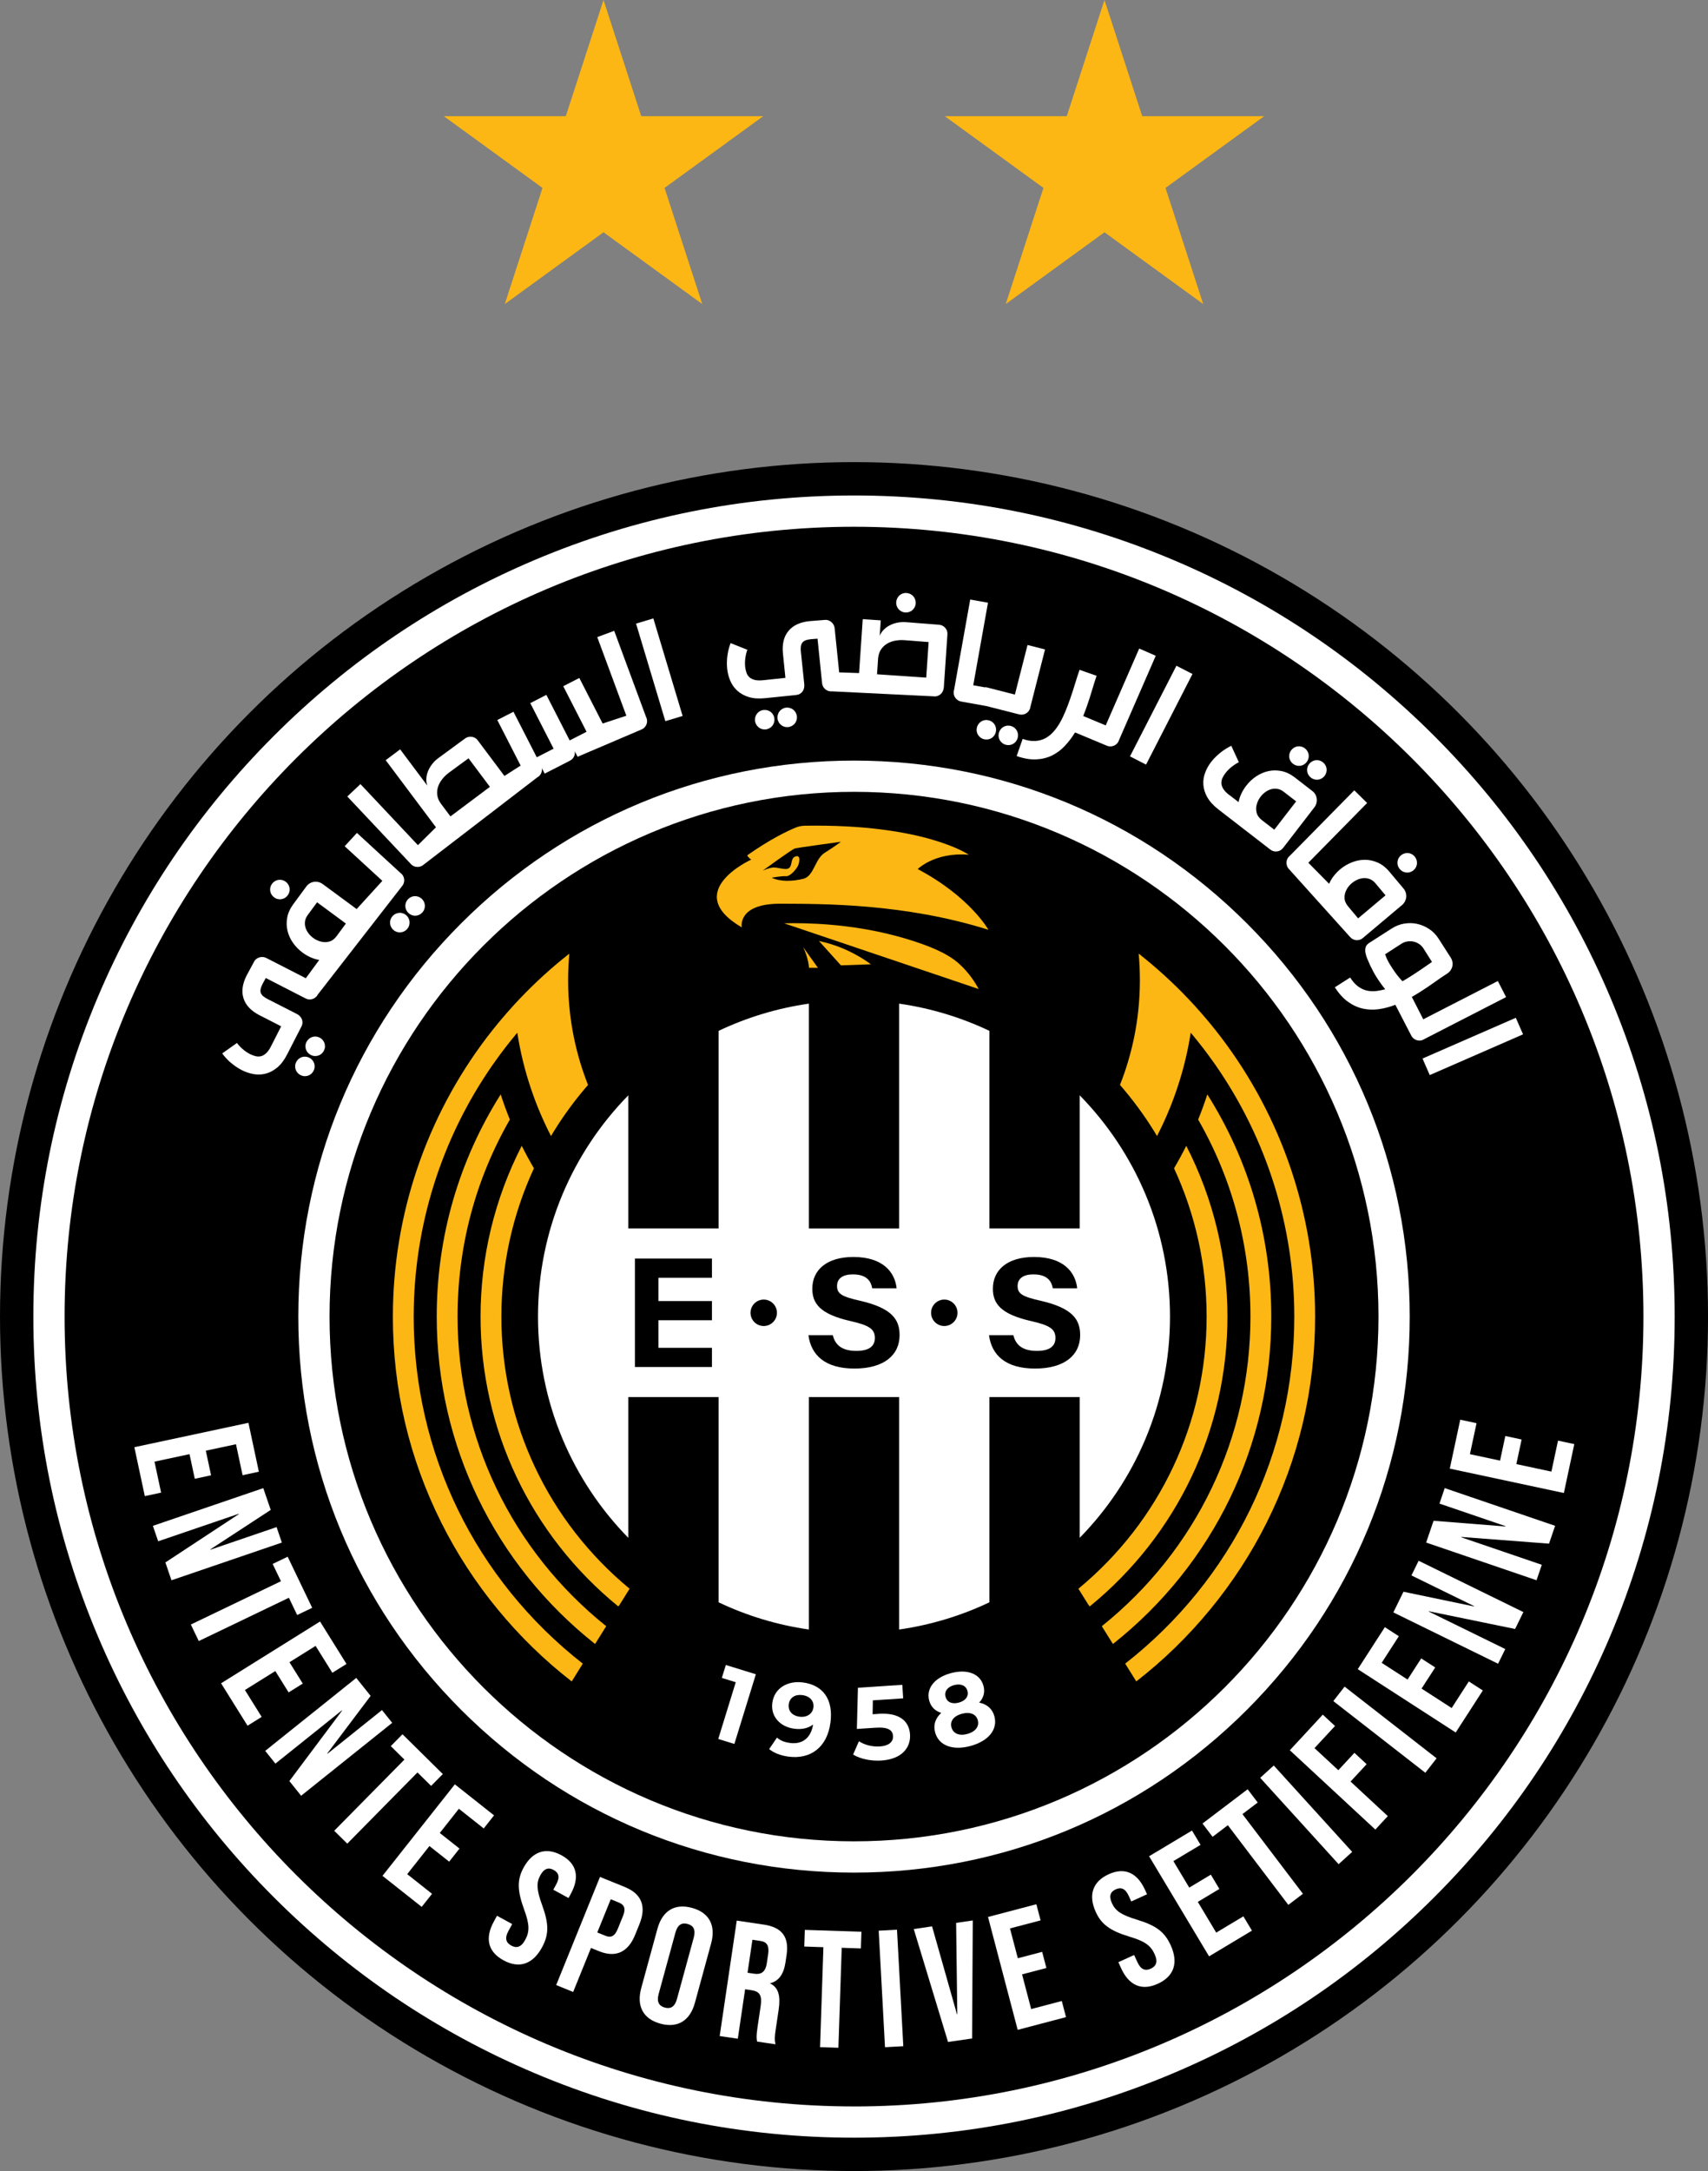
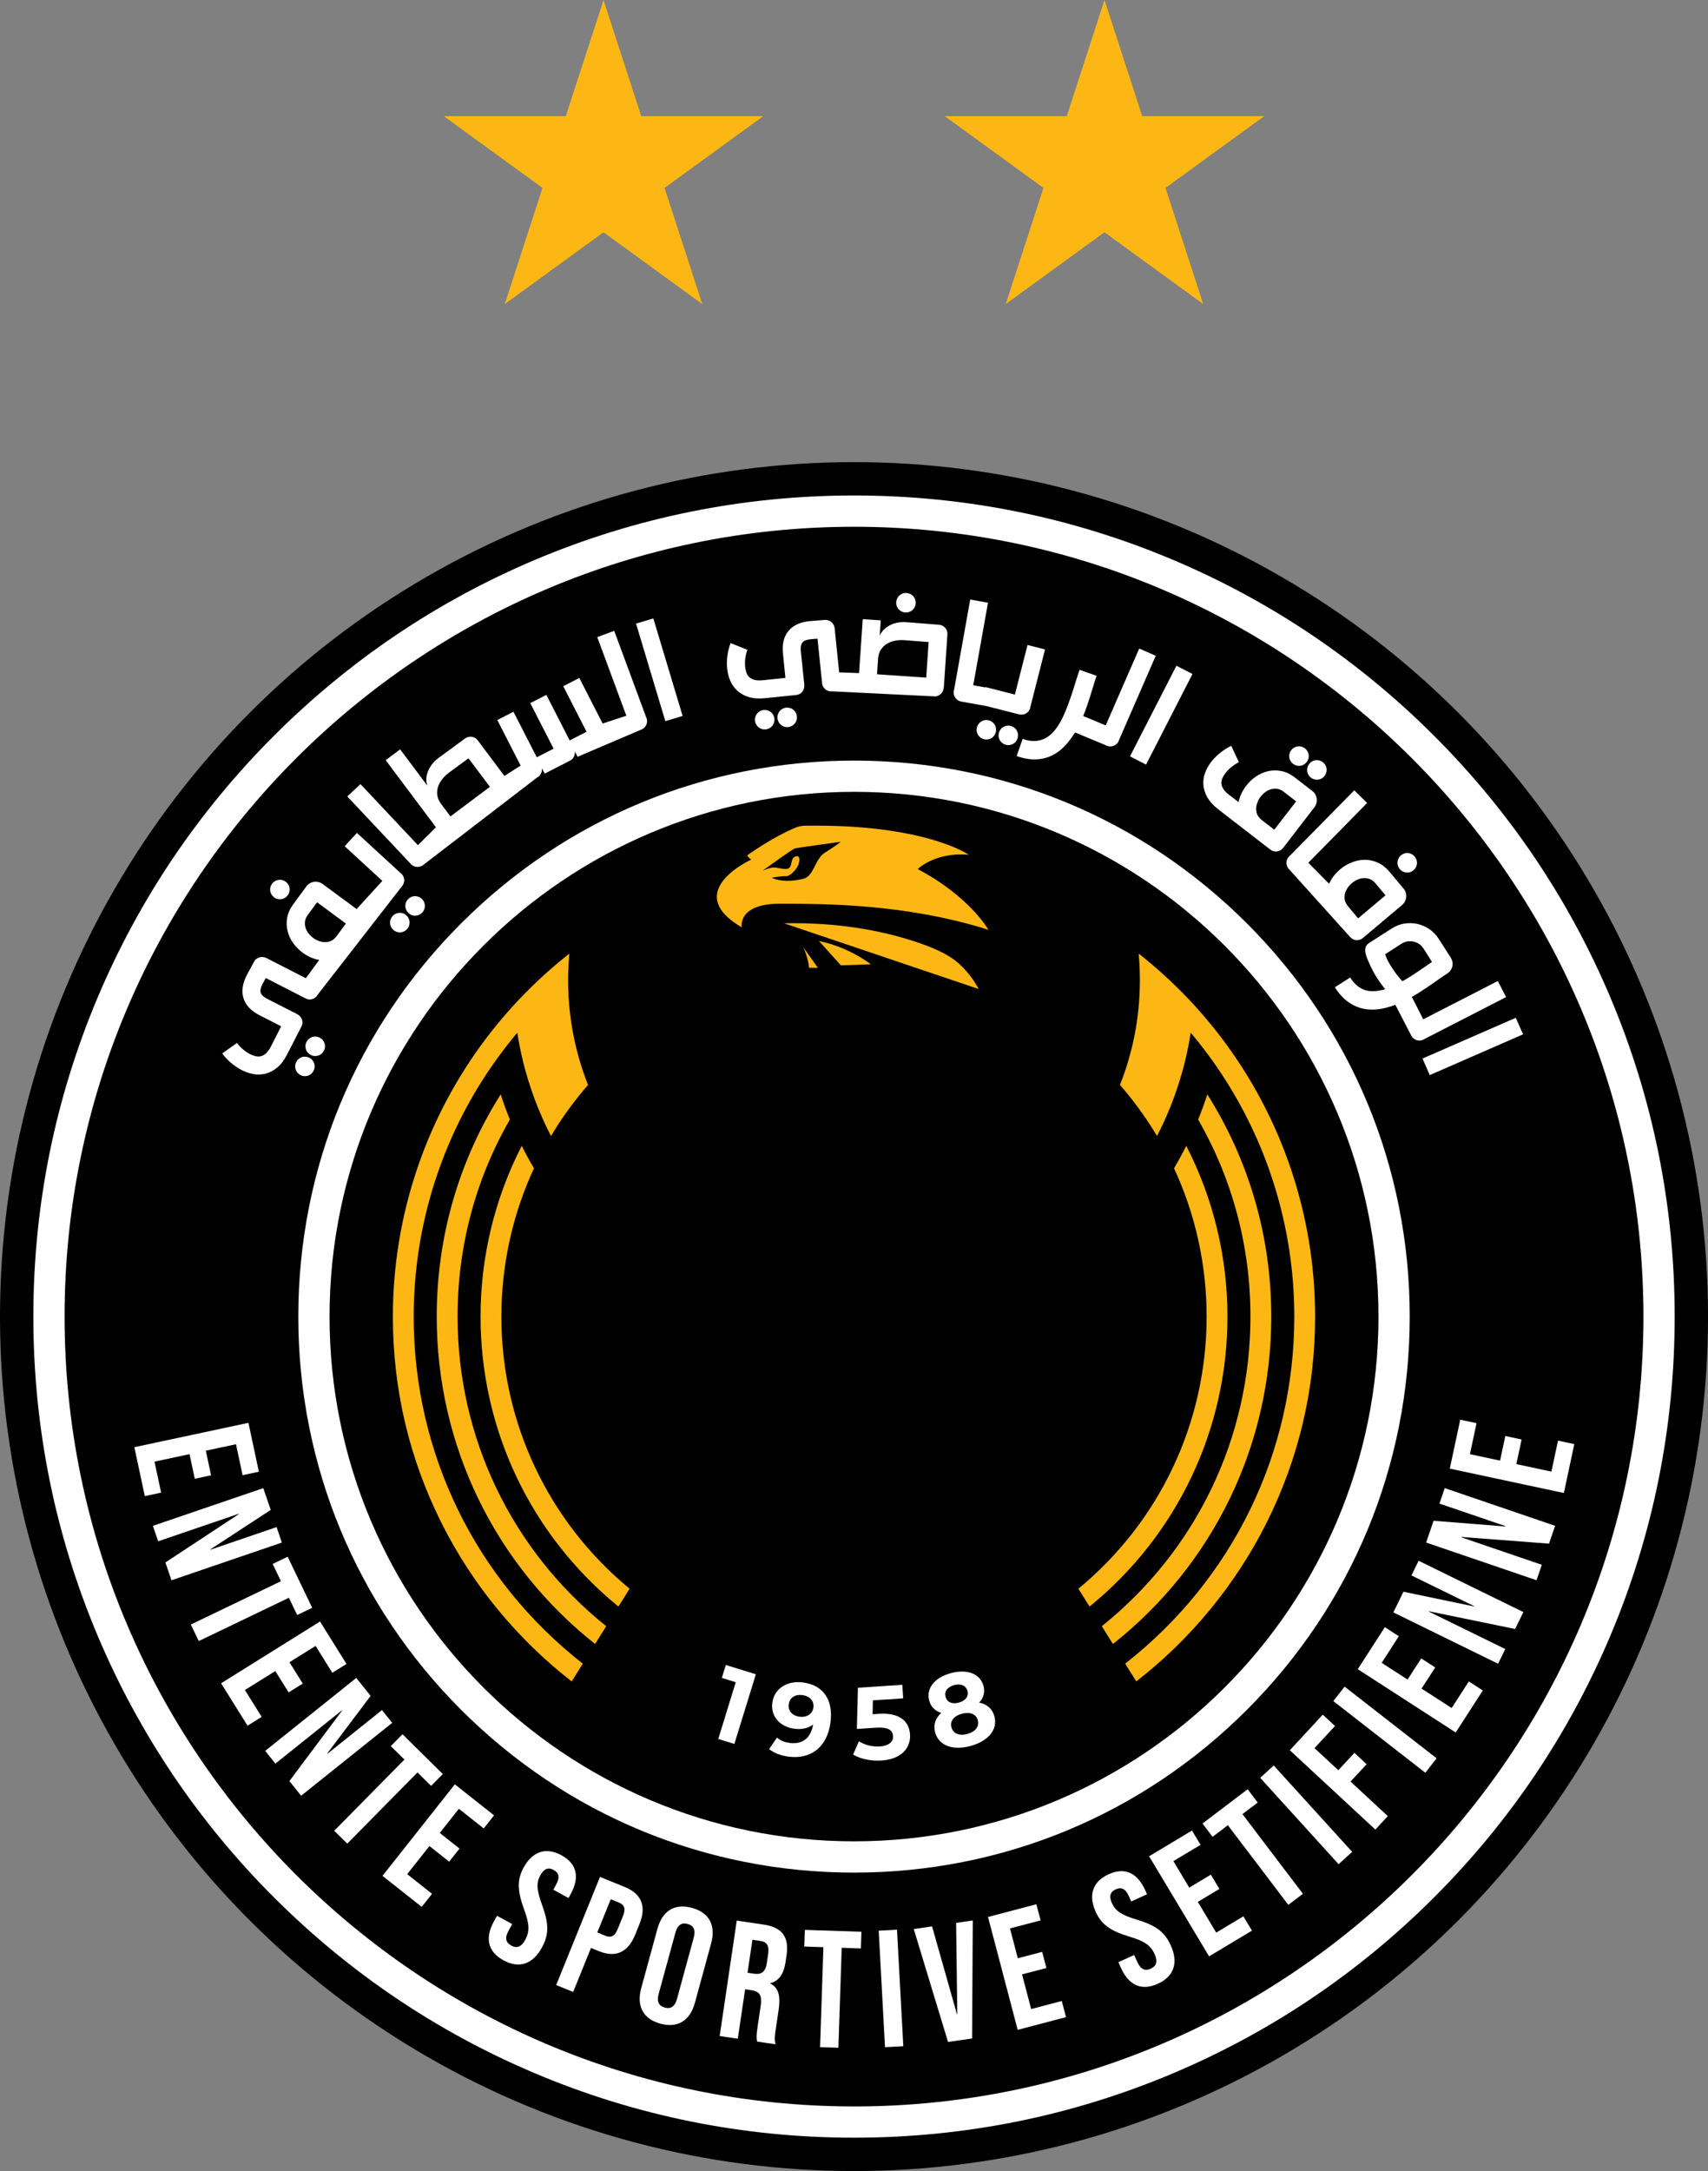
<svg xmlns="http://www.w3.org/2000/svg" id="Calque_2" data-name="Calque 2" viewBox="0 0 681.25 865.48">
  <rect x="0" y="0" width="681.25" height="865.48" fill="#808080" stroke="none" />
  <defs>
    <style>
      .cls-1 {
        fill: #fff;
      }

      .cls-2 {
        fill: #fdb714;
      }
    </style>
  </defs>
  <g id="Layer_1" data-name="Layer 1">
    <g>
      <circle cx="340.63" cy="524.85" r="340.63" />
      <g>
        <polygon class="cls-2" points="240.72 0 255.76 46.3 304.44 46.3 265.06 74.91 280.1 121.21 240.72 92.59 201.34 121.21 216.38 74.91 177 46.3 225.68 46.3 240.72 0" />
        <polygon class="cls-2" points="440.53 0 455.58 46.3 504.25 46.3 464.87 74.91 479.91 121.21 440.53 92.59 401.15 121.21 416.19 74.91 376.81 46.3 425.49 46.3 440.53 0" />
      </g>
      <path class="cls-2" d="M366.05,346.44s6.84-6.84,20.36-5.7c0,0-17.65-12.37-65.44-11.57-1.25.02-2.49.28-3.65.76-3.13,1.3-10.01,4.52-19.27,11.03,0,0,.25.85,1.6,1.71,0,0-28.18,12.78-3.79,27.02,0,0-1.92-9.51,15.5-9.43,16.95.07,49.42-.14,82.88,10.4,0,0-7.26-13.1-28.2-24.21ZM328.95,339.96c-3.95,2.46-4.27,9.29-8.49,10.36s-9.35,1.23-12.66-.43c0,0,4.11-.75,5.71-.59,1.6.16,4.27-2.88,4.86-4.38.59-1.5,1.01-4.38-1.28-3.42-2.3.96-.37,5.23-4.11,4.91-3.74-.32-3.85-1.44-8.7.64,0,0,11.7-8.6,12.87-8.86,1.17-.27,18.26-2.62,18.26-2.62,0,0-2.51,1.92-6.46,4.38Z" />
      <path class="cls-2" d="M382.8,384.45c-2.47-2.28-6.75-5.58-19.22-9.54-7.07-2.24-17.8-5.03-32.33-6.27-7.62-.65-14-.68-18.51-.57,25.87,8.73,51.74,17.47,77.61,26.2-1.41-2.63-3.75-6.33-7.55-9.83Z" />
      <path class="cls-2" d="M326.65,375.12l8.76,9.72c3.99-.14,7.97-.28,11.96-.43-2.31-1.7-5.23-3.55-8.76-5.23-4.5-2.14-8.65-3.35-11.96-4.06Z" />
      <path class="cls-2" d="M322.33,383.4c.17.84.29,1.65.37,2.4h3.52l-5.87-8.22c.75,1.56,1.5,3.51,1.98,5.82Z" />
      <path class="cls-2" d="M199.98,524.85c0-20.54,4.45-40.7,12.99-59.11-1.72-2.92-3.35-5.91-4.87-8.96-10.77,20.96-16.43,44.27-16.43,68.07,0,44.98,20.02,87.09,54.93,115.54l.51-.62,4.01-6.43c-32.51-26.84-51.14-66.33-51.14-108.49Z" />
      <path class="cls-2" d="M489.58,524.85c0-23.8-5.66-47.11-16.43-68.07-1.52,3.05-3.15,6.03-4.87,8.96,8.54,18.42,12.99,38.57,12.99,59.11,0,42.16-18.62,81.65-51.14,108.49l4.01,6.43.51.62c34.91-28.45,54.93-70.56,54.93-115.54Z" />
      <path class="cls-2" d="M182.5,524.85c0-27.9,7.16-54.73,20.86-78.54-1.34-3.28-2.56-6.63-3.66-10.03-16.73,26.5-25.51,56.88-25.51,88.57,0,51.14,23.01,98.71,63.13,130.5l.25-.32,4.22-6.75c-37.69-30.2-59.29-75.14-59.29-123.43Z" />
      <path class="cls-2" d="M507.06,524.85c0-31.69-8.78-62.07-25.51-88.57-1.1,3.4-2.32,6.75-3.66,10.03,13.7,23.82,20.86,50.65,20.86,78.54,0,48.29-21.6,93.22-59.29,123.43l4.2,6.71.02.04.25.32c40.12-31.79,63.13-79.36,63.13-130.5Z" />
      <path class="cls-2" d="M165.01,524.85c0-36.04,11.05-70.98,31.43-100.27.15-.22.29-.42.45-.63h0c2.82-4.02,5.81-7.93,8.98-11.72.15-.17.3-.36.46-.53.61,3.96,1.4,7.87,2.35,11.7.85,3.41,1.81,6.75,2.92,10.05,1.17,3.56,2.5,7.05,3.96,10.48,1.3,3.04,2.7,6.02,4.21,8.95.38-.64.77-1.28,1.16-1.92,4.01-6.49,8.59-12.69,13.61-18.45-1.15-2.92-2.2-5.91-3.12-8.96-1.03-3.43-1.91-6.93-2.62-10.48-.66-3.31-1.18-6.66-1.54-10.06-.42-3.85-.65-7.75-.66-11.71v-.57c0-3.56.17-7.09.48-10.57-.93.73-1.85,1.47-2.77,2.22-6.83,5.57-13.29,11.68-19.26,18.18-.17.18-.33.37-.5.55-.79.86-1.57,1.74-2.34,2.63-2.59,2.96-5.08,5.98-7.46,9.08-.16.21-.32.42-.48.62h0c-24.31,31.92-37.57,71.02-37.57,111.42,0,28.93,6.53,56.61,19.4,82.29,12.27,24.48,30.22,46.31,51.93,63.15h0l4.42-7.09c-42.87-33.56-67.45-83.94-67.45-138.36Z" />
      <path class="cls-2" d="M486.97,413.45h0c-.17-.22-.32-.42-.48-.63-2.38-3.1-4.87-6.12-7.46-9.08-.77-.88-1.55-1.76-2.34-2.63-.17-.18-.33-.37-.5-.55-5.96-6.5-12.43-12.61-19.25-18.18-.91-.75-1.84-1.5-2.77-2.23.32,3.48.48,7.01.48,10.57v.56c-.02,3.96-.24,7.87-.66,11.72-.36,3.4-.87,6.75-1.54,10.06-.71,3.56-1.59,7.05-2.62,10.48-.91,3.04-1.96,6.03-3.12,8.96,5.02,5.77,9.59,11.96,13.61,18.45.39.64.78,1.28,1.16,1.92,1.51-2.92,2.92-5.91,4.21-8.95,1.46-3.42,2.79-6.91,3.96-10.48,1.1-3.3,2.07-6.65,2.92-10.05.95-3.84,1.74-7.74,2.35-11.7.16.17.31.36.46.53,3.17,3.79,6.16,7.7,8.98,11.71h0c.16.22.3.42.45.64,20.38,29.28,31.43,64.23,31.43,100.27,0,54.41-24.57,104.79-67.45,138.36l4.42,7.09h0c21.71-16.84,39.66-38.67,51.93-63.15,12.87-25.68,19.4-53.37,19.4-82.29,0-40.4-13.27-79.5-37.57-111.41Z" />
      <g>
        <polygon class="cls-1" points="287.91 668.9 293.46 670.61 286.48 693.24 292.91 695.22 301.48 667.44 289.5 663.74 287.91 668.9" />
        <path class="cls-1" d="M320.2,670.7c-6.1-.79-11.4,2.3-12.16,8.19-.7,5.44,3.21,9.55,8.77,10.26,3.01.39,5.6-.2,7.5-1.67-.92,5.53-4.42,7.97-9.2,7.35-1.98-.26-3.78-.87-5.21-2.14l-3.11,4.58c1.85,1.54,4.69,2.62,7.74,3.01,8.73,1.13,15.42-3.66,16.71-13.63,1.2-9.31-3.06-14.93-11.05-15.96ZM324.44,680.67c-.33,2.51-2.58,4.07-5.5,3.69-2.97-.38-4.68-2.32-4.34-4.96s2.53-4.03,5.37-3.66c3.17.41,4.79,2.46,4.47,4.93Z" />
        <path class="cls-1" d="M350.41,683.23l-2.36.15.09-5.54,12.1-.8-.35-5.39-17.7,1.16-.42,16.43,7.42-.49c5.26-.35,6.85,1.05,7,3.33.15,2.36-1.82,3.91-5.18,4.13-3.03.2-6.11-.55-8.42-2.07l-2.32,5.31c2.95,1.8,7.25,2.64,11.27,2.38,8.29-.55,11.77-5.27,11.43-10.41-.34-5.14-3.99-8.77-12.57-8.21Z" />
        <path class="cls-1" d="M390.55,678.73c1.74-1.85,2.41-4.14,1.72-6.66-1.34-4.93-6.58-6.82-13.04-5.07-6.37,1.73-9.94,6.01-8.61,10.94.69,2.52,2.38,4.17,4.81,4.89-2.32,2.09-3.27,4.76-2.45,7.77,1.44,5.29,7.03,7.35,14.12,5.42,7.13-1.94,10.96-6.55,9.52-11.84-.82-3.01-2.99-4.83-6.08-5.45ZM377.15,676.47c-.6-2.2.77-3.99,3.37-4.7,2.65-.72,4.77.13,5.37,2.33.58,2.12-.79,3.92-3.47,4.64-2.64.72-4.69-.15-5.26-2.27ZM385.81,691.24c-3.21.87-5.63-.15-6.31-2.63-.67-2.49.92-4.55,4.12-5.42,3.25-.88,5.7.09,6.38,2.57s-.95,4.6-4.19,5.48Z" />
        <path class="cls-1" d="M340.63,746.51c59.21,0,114.87-23.06,156.73-64.92,41.87-41.87,64.92-97.53,64.92-156.73s-23.06-114.87-64.92-156.73c-41.87-41.86-97.53-64.92-156.73-64.92s-114.87,23.06-156.73,64.92c-41.87,41.86-64.92,97.53-64.92,156.73s23.06,114.87,64.92,156.73c41.87,41.87,97.53,64.92,156.73,64.92ZM340.63,315.66c115.35,0,209.19,93.84,209.19,209.19s-93.84,209.19-209.19,209.19-209.19-93.84-209.19-209.19,93.84-209.19,209.19-209.19Z" />
        <path class="cls-1" d="M642.23,397.44c-16.49-38.98-40.09-73.98-70.15-104.04-30.06-30.06-65.07-53.66-104.04-70.15-40.36-17.07-83.23-25.73-127.41-25.73s-87.05,8.66-127.41,25.73c-38.98,16.49-73.98,40.09-104.04,70.15-30.06,30.06-53.66,65.06-70.15,104.04-17.07,40.36-25.73,83.23-25.73,127.41s8.66,87.05,25.73,127.41c16.49,38.98,40.09,73.98,70.15,104.04,30.06,30.06,65.07,53.66,104.04,70.15,40.36,17.07,83.23,25.73,127.41,25.73s87.05-8.66,127.41-25.73c38.98-16.49,73.98-40.09,104.04-70.15,30.06-30.06,53.66-65.07,70.15-104.04,17.07-40.36,25.73-83.23,25.73-127.41s-8.66-87.05-25.73-127.41ZM340.63,839.72c-173.62,0-314.87-141.25-314.87-314.87S167.01,209.99,340.63,209.99s314.87,141.25,314.87,314.87-141.25,314.87-314.87,314.87Z" />
        <path class="cls-1" d="M122.75,419.59c.34.4.74.72,1.22.97.48.25.97.39,1.49.42.51.04,1-.02,1.47-.17.47-.15.9-.39,1.29-.72.39-.33.71-.73.96-1.21.24-.48.39-.98.43-1.5.04-.52-.02-1.02-.17-1.48s-.39-.9-.72-1.29c-.33-.39-.73-.72-1.21-.96s-.98-.39-1.5-.43c-.52-.04-1.02.02-1.48.17-.47.15-.9.4-1.3.73-.4.34-.72.75-.97,1.22-.25.48-.39.98-.42,1.49-.04.51.02,1,.17,1.47.15.47.4.9.73,1.3Z" />
        <path class="cls-1" d="M119.12,422.13c-.4.34-.72.75-.97,1.22-.25.48-.39.97-.42,1.49-.04.51.02,1,.17,1.47.15.47.4.9.73,1.3.34.4.74.72,1.22.97.48.25.97.39,1.49.42.51.04,1-.02,1.47-.17.47-.15.9-.39,1.29-.72.39-.33.71-.73.96-1.21.24-.48.39-.98.43-1.5.04-.52-.02-1.02-.17-1.48s-.39-.9-.72-1.29c-.33-.39-.73-.72-1.21-.96-.48-.25-.98-.39-1.5-.43s-1.02.02-1.48.17c-.47.15-.9.4-1.3.73Z" />
        <path class="cls-1" d="M108.3,356.6c.27.45.62.83,1.05,1.15.43.32.9.54,1.4.65.5.12.99.14,1.48.06.49-.07.95-.24,1.39-.5.44-.26.82-.61,1.14-1.04s.54-.9.66-1.41c.12-.51.15-1.01.07-1.49-.07-.49-.24-.95-.5-1.39s-.61-.82-1.04-1.14c-.43-.32-.9-.54-1.41-.66-.51-.12-1.01-.15-1.49-.07-.49.07-.95.25-1.4.51-.45.27-.83.62-1.15,1.05-.32.43-.54.9-.66,1.4s-.14.99-.06,1.48c.07.49.25.95.51,1.4Z" />
        <path class="cls-1" d="M91.86,423.46c.67.59,1.39,1.16,2.16,1.69.77.54,1.58,1.02,2.42,1.45,1.48.76,3.03,1.28,4.66,1.58,1.63.29,3.24.24,4.84-.17,1.6-.41,3.13-1.21,4.61-2.42,1.48-1.21,2.8-2.95,3.97-5.23l5.71-11.14c.26-.5.39-1,.41-1.49.01-.5-.06-.96-.23-1.4-.17-.44-.43-.84-.78-1.21-.35-.37-.77-.68-1.25-.92l-11.58-5.9c-.78-.4-1.39-.8-1.85-1.19-.45-.4-.76-.83-.93-1.29-.17-.46-.19-.99-.06-1.58.13-.59.39-1.28.79-2.05l1.26-2.31,15.91,8.16c.44.23.9.35,1.37.38.48.03.93-.03,1.37-.17.44-.14.84-.36,1.21-.67.37-.3.67-.67.89-1.11l33.5-43.08c.33-.36.58-.77.75-1.23.16-.46.23-.92.22-1.38-.02-.46-.13-.91-.32-1.34-.19-.44-.47-.82-.83-1.16-.1-.09-.19-.16-.27-.2l-17.45-16.04-4.88,5.31,15.02,13.8-10.25,11.25-13.55-9.98c-.51-.37-1.06-.63-1.66-.78s-1.2-.18-1.78-.1c-.59.08-1.15.28-1.68.58-.53.31-.98.71-1.36,1.22l-5.25,7.13c-1.29,1.75-2.1,3.54-2.42,5.36-.33,1.82-.28,3.59.14,5.29.42,1.7,1.15,3.3,2.2,4.78,1.05,1.49,2.31,2.77,3.77,3.85,1.01.75,2.08,1.37,3.2,1.87,1.12.5,2.27.86,3.46,1.06l-5.34,7.29-15.73-8.06c-.44-.23-.89-.36-1.37-.4-.47-.04-.93,0-1.37.13-.44.13-.86.34-1.25.63-.39.29-.7.66-.92,1.1l-2.93,5.42c-1.73,3.38-2.16,6.44-1.28,9.2.88,2.76,3.01,5,6.38,6.73l8.63,4.42-4.04,7.95c-.63,1.24-1.29,2.17-1.96,2.78-.67.62-1.35,1.01-2.04,1.18-.69.17-1.4.17-2.12,0-.72-.18-1.44-.44-2.17-.79-1.14-.58-2.18-1.29-3.11-2.12-.93-.83-1.66-1.62-2.19-2.37l-5.88,4.17c.4.56.87,1.14,1.41,1.75.55.61,1.15,1.21,1.82,1.8ZM126.29,374.75c-.48-.24-.93-.52-1.37-.84-.7-.52-1.33-1.13-1.87-1.84-.54-.7-.94-1.46-1.19-2.28-.25-.81-.32-1.65-.2-2.51.12-.86.49-1.72,1.12-2.57l3.69-5.01,11.49,8.47-3.69,5.01c-.87,1.18-1.87,1.91-3.03,2.2-1.15.3-2.3.27-3.44-.07-.54-.14-1.04-.34-1.52-.58Z" />
        <path class="cls-1" d="M164.27,364.83c.48.17.97.24,1.46.22s.97-.14,1.44-.35.88-.51,1.25-.91c.37-.4.64-.84.81-1.33.18-.49.26-.98.24-1.48-.02-.49-.14-.97-.35-1.44-.21-.47-.51-.88-.91-1.25-.4-.36-.84-.64-1.33-.81-.49-.18-.98-.26-1.48-.24-.49.02-.98.14-1.45.36s-.89.53-1.26.92c-.37.4-.63.84-.8,1.32-.17.48-.24.97-.22,1.46.02.49.14.97.36,1.45.22.48.53.9.92,1.26.4.36.84.63,1.32.8Z" />
        <path class="cls-1" d="M159.3,363.9c-.49.02-.98.14-1.45.36-.48.22-.89.53-1.26.92-.36.4-.63.84-.8,1.32s-.25.97-.22,1.46c.02.49.14.97.36,1.45.22.47.53.9.92,1.26.4.36.84.63,1.32.8.48.17.97.24,1.46.22s.97-.14,1.44-.35c.47-.21.88-.51,1.25-.91s.64-.84.81-1.33c.18-.49.26-.98.24-1.48-.02-.49-.14-.97-.35-1.44-.21-.47-.51-.88-.91-1.25s-.84-.64-1.33-.81c-.49-.18-.98-.26-1.48-.24Z" />
        <path class="cls-1" d="M163.93,344.5c.34.36.73.63,1.17.82.44.19.89.29,1.36.29.47,0,.93-.07,1.38-.23s.85-.41,1.21-.75l45.15-34.66c.7-.36,1.22-.89,1.57-1.58.35-.7.47-1.42.36-2.17l1.12,2.19,10.07-5.16c.72-.37,1.25-.9,1.59-1.59.34-.69.46-1.41.35-2.16l1.12,2.19,25.35-10.82c.46-.17.87-.42,1.21-.75.34-.33.62-.71.82-1.13.2-.42.32-.87.34-1.35.03-.48-.05-.95-.22-1.41-.05-.13-.1-.23-.15-.3l-12.75-34.45-6.76,2.5,11.61,31.35-9.46,3.1-9.3-18.16-6.41,3.29,9.3,18.16-6.74,3.45-9.3-18.16-6.41,3.29,9.3,18.16-6.71,3.44-9.3-18.16-6.44,3.3,9.3,18.16-6.46,4.14-10.68-14.25c-.3-.39-.65-.71-1.06-.93-.41-.23-.84-.37-1.3-.44-.46-.06-.92-.04-1.38.07-.46.11-.89.31-1.29.61l-10.7,7.85c-1.01.75-1.86,1.59-2.55,2.52-.69.93-1.22,1.88-1.59,2.85s-.56,1.94-.6,2.91c-.03.97.1,1.85.4,2.67l-10.84-14.47-5.77,4.32,20.05,26.75-7.2,7.12-22.92-24.34-5.24,4.94,25.18,26.74c.05.08.11.17.21.27ZM174.72,313.66c.34-1.06.89-2.06,1.63-3.01.75-.95,1.62-1.8,2.63-2.56.07-.05.73-.54,1.98-1.46,1.25-.92,3.22-2.36,5.92-4.33l8.52,11.37-15.73,11.79-3.92-5.23c-.76-1.09-1.21-2.19-1.34-3.31-.14-1.12-.03-2.21.31-3.26Z" />
        <rect class="cls-1" x="259.37" y="246.72" width="7.2" height="40.6" transform="translate(-65.69 86.93) rotate(-16.72)" />
        <path class="cls-1" d="M311.5,289c.38.31.82.54,1.31.7.49.15,1,.2,1.54.15.54-.05,1.03-.21,1.49-.46.46-.25.84-.57,1.16-.95.31-.38.54-.82.7-1.31.15-.49.2-1,.15-1.54-.05-.54-.21-1.03-.46-1.49-.25-.46-.57-.84-.95-1.16-.38-.31-.82-.54-1.32-.69-.5-.15-1.02-.2-1.55-.15-.54.05-1.03.21-1.48.46-.45.25-.83.56-1.14.95-.31.38-.54.82-.69,1.32-.15.5-.2,1.02-.15,1.55.05.54.21,1.03.46,1.48.25.45.56.83.95,1.14Z" />
        <path class="cls-1" d="M302.53,289.92c.38.31.82.54,1.31.7.49.15,1,.2,1.54.15s1.03-.21,1.49-.46c.46-.25.85-.57,1.16-.95.31-.38.54-.82.7-1.31.15-.49.2-1,.15-1.54s-.21-1.03-.46-1.49c-.25-.46-.57-.84-.95-1.16-.38-.31-.82-.54-1.32-.69-.5-.15-1.02-.2-1.55-.15s-1.03.21-1.48.46c-.45.25-.83.56-1.14.95-.31.38-.54.82-.69,1.32-.15.5-.2,1.02-.15,1.55.05.54.21,1.03.45,1.48.25.45.56.83.95,1.14Z" />
        <path class="cls-1" d="M358.41,242.85c.32.37.71.67,1.17.91.46.23.95.37,1.49.4.54.04,1.05-.03,1.55-.2.49-.17.93-.41,1.3-.74.37-.32.67-.71.91-1.17.23-.46.37-.95.4-1.49.04-.54-.03-1.05-.2-1.55-.17-.49-.42-.93-.74-1.3s-.72-.67-1.19-.91c-.47-.23-.97-.37-1.51-.41-.54-.04-1.05.03-1.53.2-.48.17-.91.42-1.28.74-.37.32-.67.72-.91,1.19-.23.47-.37.97-.41,1.51s.03,1.05.2,1.53c.17.48.42.91.74,1.28Z" />
        <path class="cls-1" d="M291.26,271.34c.64,1.53,1.56,2.85,2.77,3.96,1.21,1.12,2.72,1.97,4.54,2.55,1.82.58,4,.74,6.55.48l12.46-1.27c.56-.06,1.05-.21,1.47-.47.43-.26.78-.58,1.05-.95.28-.38.48-.82.59-1.31s.15-1.01.1-1.55l-1.35-12.92c-.09-.87-.09-1.6,0-2.2.09-.6.28-1.09.58-1.48s.73-.69,1.29-.91c.56-.22,1.28-.37,2.15-.46l2.62-.2,1.82,17.78c.05.49.19.95.43,1.36.23.42.53.77.89,1.06.36.29.76.51,1.22.65.46.15.93.19,1.42.14l40.73,2c.56.04,1.07-.03,1.52-.22.45-.18.84-.44,1.18-.76.34-.33.61-.72.81-1.19.2-.47.32-.97.36-1.51l1.43-21.06c.03-.49-.03-.96-.19-1.4-.16-.44-.39-.83-.7-1.18-.3-.35-.67-.63-1.09-.85s-.88-.35-1.38-.38l-13.22-1.03c-1.25-.09-2.45,0-3.58.25-1.13.25-2.15.62-3.06,1.13s-1.69,1.11-2.35,1.81c-.66.71-1.13,1.47-1.44,2.28l.42-6.18-7.19-.49-1.46,21.5-7.94-.28-1.8-17.58c-.05-.49-.19-.95-.41-1.36-.22-.42-.51-.78-.86-1.08-.35-.3-.75-.54-1.21-.71-.46-.17-.93-.23-1.42-.18l-6.14.49c-3.77.39-6.58,1.7-8.41,3.94-1.84,2.24-2.56,5.25-2.17,9.02l.98,9.65-8.87.94c-1.38.14-2.52.1-3.4-.13-.88-.23-1.58-.58-2.11-1.07-.52-.49-.91-1.08-1.15-1.78-.24-.7-.41-1.45-.52-2.25-.13-1.27-.1-2.53.09-3.77.19-1.24.45-2.28.8-3.13l-6.7-2.67c-.25.63-.48,1.35-.7,2.14-.21.79-.39,1.62-.52,2.51-.14.88-.22,1.79-.25,2.73-.03.94,0,1.88.1,2.82.17,1.65.57,3.24,1.22,4.77ZM350.26,262.29c.13-1.32.52-2.45,1.14-3.38.63-.94,1.41-1.69,2.36-2.27.95-.58,2.02-.98,3.2-1.22,1.19-.23,2.41-.31,3.66-.22.09,0,.91.07,2.45.18s3.98.31,7.32.58l-.96,14.17-19.62-1.33.44-6.52Z" />
        <path class="cls-1" d="M381.03,278.17c.27.38.61.7,1.01.97.4.26.84.44,1.33.53l10.07,1.8h0s13.06,3.32,13.06,3.32c.48.12.96.15,1.44.07.48-.07.92-.23,1.32-.46.4-.23.74-.54,1.03-.92.29-.38.5-.8.62-1.28.03-.13.05-.24.05-.33l5.86-22.97-6.98-1.78-5.04,19.77-11.74-3-.04.15-4.83-.86,5.88-32.91-7.09-1.27-6.46,36.16c-.04.08-.07.19-.09.33-.09.49-.08.96.04,1.43.11.46.3.89.58,1.27Z" />
        <path class="cls-1" d="M399.79,296.24c.41.31.87.54,1.39.67.52.13,1.04.16,1.56.09s.99-.24,1.41-.49c.42-.25.79-.58,1.1-.99s.53-.87.67-1.39c.13-.52.16-1.04.09-1.56-.08-.52-.24-.99-.49-1.41-.25-.42-.59-.79-1-1.11-.42-.32-.89-.54-1.41-.67-.52-.13-1.04-.16-1.54-.08-.51.08-.97.24-1.39.5-.42.25-.79.59-1.11,1-.31.42-.54.89-.67,1.41-.13.52-.16,1.04-.08,1.54.08.51.24.97.49,1.39.25.42.58.79.99,1.1Z" />
        <path class="cls-1" d="M391.05,294.01c.41.31.87.54,1.39.67.52.13,1.04.16,1.56.09.52-.08.99-.24,1.41-.49.42-.25.79-.58,1.1-.99.31-.41.53-.87.67-1.39.13-.52.16-1.04.08-1.56-.08-.52-.24-.99-.49-1.41-.25-.42-.59-.79-1-1.11s-.89-.54-1.41-.67-1.04-.16-1.54-.08c-.51.08-.97.24-1.39.5-.42.25-.79.58-1.11,1-.31.42-.54.89-.67,1.41-.13.52-.16,1.04-.08,1.54.08.51.24.97.5,1.39.25.42.58.79.99,1.1Z" />
        <path class="cls-1" d="M407.89,294.57l-2.39,6.83c2.82.98,5.39,1.43,7.7,1.33s4.42-.6,6.32-1.52c1.9-.92,3.61-2.18,5.14-3.79,1.52-1.61,2.9-3.42,4.13-5.44l12.64,5.28c.45.2.92.3,1.4.3s.94-.08,1.37-.25c.44-.16.83-.41,1.18-.73.35-.33.62-.71.82-1.17.05-.12.09-.23.1-.32l14.68-33.67-6.6-2.88-13.36,30.64-8.98-3.74c.53-1.31,1.03-2.64,1.49-3.97.78-2.23,1.47-4.37,2.07-6.43.6-2.06,1.2-3.94,1.79-5.63l-6.8-2.38c-.57,1.63-1.17,3.47-1.79,5.53-.62,2.05-1.3,4.14-2.04,6.26-.55,1.57-1.14,3.14-1.79,4.71s-1.35,3.05-2.13,4.43c-.78,1.38-1.66,2.62-2.63,3.72-.98,1.1-2.07,1.97-3.28,2.62s-2.56,1.01-4.06,1.1c-1.49.09-3.15-.19-4.97-.83Z" />
        <rect class="cls-1" x="442.86" y="281.49" width="40.6" height="7.2" transform="translate(-1.81 567.22) rotate(-62.86)" />
        <path class="cls-1" d="M521.37,307.43c.06.49.22.96.47,1.4.25.45.59.84,1.01,1.17.43.33.89.56,1.4.7.5.14,1,.17,1.49.11s.96-.22,1.4-.47c.45-.25.84-.59,1.17-1.01.33-.43.56-.89.7-1.4s.17-1,.11-1.49c-.06-.49-.22-.96-.48-1.41-.26-.46-.6-.85-1.03-1.18-.43-.33-.89-.56-1.38-.69s-.99-.16-1.48-.1c-.49.06-.96.22-1.41.48-.46.26-.85.6-1.18,1.03-.33.43-.56.89-.69,1.38s-.16.99-.1,1.48Z" />
        <path class="cls-1" d="M481.54,317.8c.92,1.67,2.39,3.29,4.41,4.86l20.75,16.04c.39.3.82.51,1.28.63.46.12.92.15,1.38.09.46-.06.89-.2,1.31-.43s.78-.54,1.08-.93l12.49-16.21c.38-.5.66-1.04.82-1.64.16-.6.21-1.19.14-1.78-.07-.59-.25-1.16-.54-1.69-.29-.54-.69-1-1.19-1.38l-7.01-5.42c-1.72-1.33-3.49-2.18-5.31-2.55-1.82-.37-3.58-.36-5.29.02-1.71.38-3.32,1.08-4.83,2.09s-2.82,2.24-3.93,3.68c-.77.99-1.42,2.05-1.95,3.15-.53,1.11-.91,2.25-1.14,3.43l-3.65-2.82c-.12-.1-.22-.16-.29-.18-1.02-.81-1.75-1.6-2.2-2.36-.45-.76-.69-1.49-.71-2.19s.11-1.38.41-2.04.69-1.3,1.17-1.93c.78-1.01,1.66-1.9,2.65-2.65.98-.76,1.9-1.33,2.74-1.73l-3.02-6.55c-.62.29-1.28.64-1.97,1.07-.7.43-1.4.91-2.11,1.46s-1.4,1.15-2.07,1.8c-.68.65-1.3,1.35-1.88,2.1-1.02,1.31-1.82,2.74-2.4,4.29-.59,1.55-.82,3.15-.71,4.79s.63,3.31,1.55,4.99ZM501.34,320.43c.16-.53.36-1.03.61-1.51s.54-.92.87-1.35c.54-.69,1.16-1.3,1.88-1.82.72-.52,1.48-.9,2.3-1.13.82-.23,1.66-.28,2.51-.14.86.14,1.7.53,2.54,1.18l4.93,3.81-8.73,11.29-4.93-3.81c-1.15-.89-1.87-1.92-2.13-3.08-.27-1.16-.22-2.3.15-3.44Z" />
        <path class="cls-1" d="M514.7,303.31c.25.45.59.84,1.01,1.17.43.33.89.56,1.4.7.5.14,1,.17,1.49.11.49-.06.96-.22,1.4-.47.45-.25.84-.59,1.17-1.01.33-.43.56-.89.7-1.4s.17-1,.11-1.49c-.06-.49-.22-.96-.48-1.41-.26-.46-.6-.85-1.03-1.18-.43-.33-.89-.56-1.38-.69s-.99-.16-1.48-.1-.96.22-1.41.48c-.46.26-.85.6-1.18,1.03-.33.43-.56.89-.69,1.38-.13.5-.16.99-.1,1.48.06.49.22.96.47,1.4Z" />
        <path class="cls-1" d="M558.3,346.44c.35.41.75.74,1.22.98.46.24.94.38,1.43.42.49.04.98,0,1.47-.16.49-.15.94-.4,1.35-.74.41-.35.74-.75.98-1.22.24-.46.38-.94.42-1.43s-.01-.98-.17-1.48c-.16-.5-.41-.96-.75-1.37-.35-.41-.75-.73-1.21-.97-.46-.23-.93-.37-1.42-.41-.49-.04-.98.01-1.48.17s-.96.41-1.37.75c-.41.35-.73.75-.97,1.21-.23.46-.37.93-.41,1.42-.04.49,0,.98.16,1.47.15.49.4.94.74,1.36Z" />
        <path class="cls-1" d="M514.14,341.43c-.35.35-.61.75-.78,1.2-.17.45-.25.9-.24,1.37.01.47.11.92.28,1.37.18.44.44.84.8,1.18l24.28,26.97c.32.38.69.67,1.12.89.43.21.87.34,1.33.38.46.04.92,0,1.37-.14.46-.14.88-.36,1.25-.68l15.66-13.18c.48-.4.87-.88,1.15-1.43.29-.55.46-1.12.52-1.71.06-.59,0-1.18-.17-1.77-.17-.59-.46-1.12-.86-1.61l-5.69-6.78c-1.4-1.67-2.95-2.87-4.64-3.62s-3.42-1.12-5.17-1.11c-1.75,0-3.48.35-5.17,1.02-1.69.67-3.23,1.59-4.63,2.76-.96.81-1.82,1.7-2.57,2.67s-1.37,2.01-1.85,3.11l-8.29-8.39,23.45-23.82-5.13-5.05-25.77,26.17c-.08.05-.17.12-.26.22ZM537.14,354.53c.27-.49.57-.93.92-1.34.35-.41.73-.78,1.14-1.13.67-.56,1.41-1.02,2.22-1.38.81-.36,1.64-.57,2.49-.62.85-.05,1.68.08,2.49.4.81.32,1.55.88,2.23,1.69l4,4.77-10.93,9.18-4-4.77c-.94-1.12-1.41-2.27-1.43-3.46-.02-1.19.28-2.3.88-3.33Z" />
        <path class="cls-1" d="M560.12,368.19c-1.77.29-3.44.94-5.01,1.95l-8.99,5.75c-.79.51-1.28,1.12-1.46,1.84-.18.72-.18,1.48,0,2.3.18.82.46,1.66.84,2.52.38.86.74,1.69,1.09,2.48.4.84.82,1.66,1.26,2.47s.92,1.62,1.44,2.44c.51.79,1.03,1.55,1.56,2.28.53.73,1.09,1.44,1.66,2.13-1.33.37-2.63.62-3.88.75-1.25.12-2.47.03-3.65-.26-1.18-.3-2.31-.86-3.39-1.67-1.08-.81-2.11-1.98-3.07-3.49l-6.1,3.9c1.6,2.5,3.34,4.42,5.24,5.78,1.9,1.36,3.87,2.26,5.94,2.72,2.06.45,4.19.52,6.37.22,2.19-.31,4.38-.89,6.58-1.74l6.35,12.29c.23.44.52.81.89,1.11.37.3.78.53,1.22.68s.9.21,1.38.18c.48-.03.93-.16,1.37-.38.12-.06.21-.12.28-.18l32.68-16.77-3.29-6.41-29.75,15.26-4.57-8.95.13-.04c1.19-.68,2.36-1.39,3.51-2.13,1.99-1.27,3.85-2.53,5.59-3.78,1.74-1.25,3.37-2.36,4.89-3.33.55-.35.99-.78,1.34-1.28.34-.5.58-1.04.71-1.61.13-.57.14-1.16.03-1.76-.1-.6-.33-1.16-.66-1.69l-4.83-7.54c-1.02-1.59-2.27-2.88-3.76-3.87-1.49-.99-3.08-1.67-4.77-2.05s-3.42-.41-5.19-.11ZM566.02,376.32c.7.47,1.28,1.06,1.74,1.78l3.4,5.38c-1.2.82-2.48,1.7-3.83,2.63-1.35.93-2.73,1.85-4.15,2.76-1.29.82-2.55,1.59-3.8,2.31-1.45-1.52-2.79-3.24-4.01-5.15l-.85-1.33c-.25-.4-.49-.8-.72-1.22-.23-.42-.45-.87-.67-1.35-.22-.49-.44-1.06-.67-1.71l6.53-4.22c.72-.46,1.49-.76,2.33-.89.83-.13,1.65-.12,2.45.05.8.17,1.55.49,2.25.96Z" />
        <rect class="cls-1" x="567.13" y="413.57" width="40.6" height="7.2" transform="translate(-117.83 269.81) rotate(-23.58)" />
        <polygon class="cls-1" points="61.62 582.68 75.59 579.69 77.69 589.51 84.19 588.12 82.09 578.31 94.12 575.74 96.76 588.08 103.25 586.69 99.09 567.2 53.59 576.92 57.76 596.42 64.26 595.03 61.62 582.68" />
        <polygon class="cls-1" points="110.32 608.77 83.96 617.77 83.92 617.64 107.98 601.92 105.01 593.24 60.98 608.27 63.09 614.43 95.23 603.46 95.27 603.59 65.97 622.86 68.39 629.97 112.42 614.94 110.32 608.77" />
        <polygon class="cls-1" points="118.53 643.82 124.52 640.95 114.74 620.58 108.75 623.46 112.06 630.35 76.12 647.61 79.28 654.2 115.23 636.94 118.53 643.82" />
        <polygon class="cls-1" points="109.81 666.16 115.12 674.67 120.76 671.15 115.45 662.64 125.88 656.13 132.56 666.85 138.2 663.33 127.65 646.41 88.18 671.04 98.74 687.95 104.37 684.43 97.69 673.72 109.81 666.16" />
        <polygon class="cls-1" points="152.35 681.71 130.62 699.12 130.53 699.01 147.83 676.06 142.1 668.9 105.78 697.98 109.85 703.06 136.36 681.83 136.44 681.94 115.42 710.01 120.11 715.87 156.43 686.8 152.35 681.71" />
        <polygon class="cls-1" points="171.95 711.95 176.62 707.22 160.53 691.35 155.87 696.08 161.31 701.45 133.3 729.83 138.51 734.96 166.51 706.58 171.95 711.95" />
        <polygon class="cls-1" points="192.94 728.9 197.06 723.69 181.42 711.32 152.56 747.8 168.2 760.17 172.32 754.96 162.42 747.12 171.28 735.92 179.15 742.14 183.28 736.93 175.41 730.71 183.03 721.06 192.94 728.9" />
        <path class="cls-1" d="M220.69,753.33l6.07,3.31.92-1.69c3.56-6.53,2.51-11.96-3.74-15.36-6.24-3.4-11.6-1.48-15.1,4.93-2.55,4.67-2.61,8.95.18,16.6,2.2,5.97,2.3,8.83.46,12.21-1.65,3.03-3.51,3.38-5.55,2.27-2.04-1.11-2.75-2.86-1.16-5.78l1.53-2.8-6.07-3.31-1.27,2.33c-3.56,6.53-2.45,11.99,3.85,15.42,6.3,3.44,11.72,1.55,15.35-5.1,2.77-5.08,2.86-9.27.07-16.92-2.2-5.97-2.36-8.86-.74-11.83,1.53-2.8,3.3-3.27,5.34-2.16s2.6,2.86,1.01,5.78l-1.15,2.1Z" />
        <path class="cls-1" d="M249.29,752.27l-9.98-4.04-17.47,43.11,6.77,2.75,7.11-17.55,3.2,1.3c6.78,2.75,11.62.34,14.42-6.56l1.72-4.25c2.79-6.9.99-12-5.78-14.75ZM248.47,763.84l-2.07,5.11c-1.25,3.08-2.82,3.59-4.97,2.72l-3.2-1.3,5.37-13.24,3.2,1.3c2.16.87,2.93,2.33,1.68,5.41Z" />
        <path class="cls-1" d="M276.01,760.57c-6.92-1.89-11.83,1.17-13.79,8.35l-6.45,23.59c-1.96,7.18.7,12.32,7.62,14.21,6.92,1.89,11.83-1.17,13.79-8.35l6.45-23.59c1.96-7.18-.7-12.32-7.62-14.21ZM276.71,772.4l-6.7,24.49c-.88,3.21-2.62,4.04-4.86,3.42-2.24-.61-3.32-2.22-2.44-5.42l6.7-24.49c.88-3.21,2.62-4.04,4.86-3.42,2.24.61,3.32,2.22,2.44,5.42Z" />
        <path class="cls-1" d="M304.57,767.23l-10.71-1.59-6.81,46.02,7.23,1.07,2.92-19.72,2.5.37c3.29.49,4.33,2.05,3.7,6.32l-1.25,8.41c-.55,3.75-.4,4.51-.18,5.75l7.36,1.09c-.47-1.82-.29-3.47.04-5.7l1.2-8.09c.77-5.19.09-8.79-3.36-10.44l.02-.13c3.42-.84,5.38-3.64,6.08-8.37l.42-2.83c1.05-7.1-1.65-11.06-9.15-12.17ZM306.38,779.05l-.53,3.55c-.55,3.68-2.36,4.62-5.06,4.22l-2.63-.39,1.95-13.15,3.29.49c2.56.38,3.47,1.99,2.98,5.28Z" />
        <polygon class="cls-1" points="320.79 775.98 328.42 776.24 327.09 816.09 334.4 816.33 335.73 776.48 343.37 776.74 343.59 770.09 321.01 769.34 320.79 775.98" />
        <rect class="cls-1" x="351.66" y="769.46" width="7.31" height="46.52" transform="translate(-42.28 20.34) rotate(-3.1)" />
        <polygon class="cls-1" points="381.82 802.94 381.69 802.96 371.76 767.94 364.46 769.01 378.13 814.02 387.73 812.63 388 765.58 381.36 766.55 381.82 802.94" />
        <polygon class="cls-1" points="411.29 800.9 407.66 787.08 417.36 784.53 415.67 778.1 405.97 780.65 402.84 768.76 415.05 765.55 413.36 759.12 394.08 764.19 405.91 809.19 425.19 804.12 423.5 797.69 411.29 800.9" />
        <path class="cls-1" d="M453.44,765.25c-6.09-1.82-8.51-3.42-9.91-6.5-1.33-2.9-.64-4.6,1.47-5.57,2.12-.97,3.85-.37,5.23,2.65l.99,2.18,6.29-2.87-.8-1.75c-3.09-6.77-8.06-9.18-14.53-6.22-6.47,2.96-8.15,8.4-5.11,15.05,2.21,4.84,5.6,7.45,13.4,9.81,6.09,1.82,8.45,3.45,10.05,6.95,1.44,3.14.6,4.84-1.51,5.81s-3.94.49-5.32-2.54l-1.33-2.9-6.29,2.87,1.1,2.42c3.09,6.77,8.13,9.15,14.65,6.17,6.53-2.98,8.27-8.45,5.12-15.35-2.4-5.26-5.7-7.84-13.5-10.2Z" />
        <polygon class="cls-1" points="485.1 770.43 477.76 758.18 486.36 753.02 482.95 747.32 474.34 752.48 468.02 741.93 478.85 735.44 475.43 729.74 458.33 739.99 482.25 779.89 499.35 769.64 495.93 763.94 485.1 770.43" />
        <polygon class="cls-1" points="501.65 718.57 497.63 713.28 479.63 726.94 483.65 732.24 489.74 727.61 513.86 759.37 519.68 754.95 495.56 723.19 501.65 718.57" />
        <rect class="cls-1" x="517.35" y="700.16" width="7.31" height="46.52" transform="translate(-351.11 538.45) rotate(-42.26)" />
        <polygon class="cls-1" points="545.09 703.29 540.22 698.77 533.8 705.69 524.3 696.88 532.48 688.06 527.6 683.54 514.46 697.73 548.57 729.35 553.54 723.99 538.68 710.21 545.09 703.29" />
        <rect class="cls-1" x="548.75" y="666.29" width="7.31" height="46.51" transform="translate(-331.04 701.7) rotate(-52.09)" />
        <polygon class="cls-1" points="579.01 680.9 567 673.15 572.45 664.72 566.86 661.12 561.42 669.55 551.09 662.88 557.94 652.27 552.36 648.67 541.55 665.41 580.62 690.65 591.44 673.9 585.85 670.3 579.01 680.9" />
        <polygon class="cls-1" points="562.97 628.04 587.97 640.28 587.92 640.4 559.78 634.54 555.75 642.78 597.52 663.24 600.39 657.39 569.89 642.45 569.95 642.33 604.31 649.39 607.61 642.65 565.83 622.19 562.97 628.04" />
        <polygon class="cls-1" points="574.14 599.4 600.49 608.39 600.45 608.52 571.79 606.25 568.83 614.93 612.86 629.96 614.96 623.8 582.82 612.83 582.87 612.7 617.84 615.37 620.27 608.26 576.24 593.23 574.14 599.4" />
        <polygon class="cls-1" points="621.43 574.3 618.79 586.65 604.81 583.66 606.91 573.85 600.41 572.46 598.31 582.27 586.29 579.7 588.93 567.35 582.43 565.96 578.26 585.46 623.76 595.18 627.92 575.69 621.43 574.3" />
-         <path class="cls-1" d="M250.6,556.94h36.01v81.81c11.19,5.32,23.3,9.03,36.01,10.85v-92.66h36.01v92.66c12.71-1.82,24.82-5.53,36.01-10.85v-81.81h36.01v56.1c22.27-22.73,36.01-53.85,36.01-88.19s-13.74-65.46-36.01-88.2v53.07h-36.01v-78.77c-11.19-5.32-23.3-9.03-36.01-10.85v89.63h-36.01v-89.63c-12.71,1.82-24.82,5.53-36.01,10.85v78.77h-36.01v-53.07c-22.27,22.73-36.01,53.86-36.01,88.2s13.74,65.46,36.01,88.2v-56.11ZM404.2,532.29c1.02,4.34,4.24,6.24,9.41,6.24s7.36-1.97,7.36-5.14c0-3.52-2.15-5.05-9.79-6.77-12.15-2.76-15.16-7.04-15.16-12.88,0-7.54,5.82-12.65,16.4-12.65,11.86,0,16.58,6.17,17.22,12.49h-9.73c-.47-2.66-1.99-5.55-7.74-5.55-3.92,0-6.29,1.57-6.29,4.64s1.9,4.23,9.11,5.85c12.99,2.96,15.84,7.64,15.84,13.74,0,7.89-6.17,13.31-17.98,13.31s-17.31-5.4-18.38-13.28h9.73ZM376.64,518.07c2.91,0,5.27,2.36,5.27,5.27s-2.36,5.27-5.27,5.27-5.27-2.36-5.27-5.27,2.36-5.27,5.27-5.27ZM332.18,532.29c1.02,4.34,4.24,6.24,9.41,6.24s7.36-1.97,7.36-5.14c0-3.52-2.15-5.05-9.79-6.77-12.16-2.76-15.16-7.04-15.16-12.88,0-7.54,5.82-12.65,16.4-12.65,11.86,0,16.58,6.17,17.22,12.49h-9.73c-.47-2.66-1.99-5.55-7.74-5.55-3.92,0-6.29,1.57-6.29,4.64s1.9,4.23,9.11,5.85c12.99,2.96,15.84,7.64,15.84,13.74,0,7.89-6.17,13.31-17.98,13.31s-17.31-5.4-18.38-13.28h9.73ZM304.62,518.07c2.91,0,5.27,2.36,5.27,5.27s-2.36,5.27-5.27,5.27-5.27-2.36-5.27-5.27,2.36-5.27,5.27-5.27ZM253.24,501.73h30.73v7.66h-21.36v9.26h21.36v7.66h-21.36v10.98h21.36v7.66h-30.73v-43.23Z" />
      </g>
    </g>
  </g>
</svg>